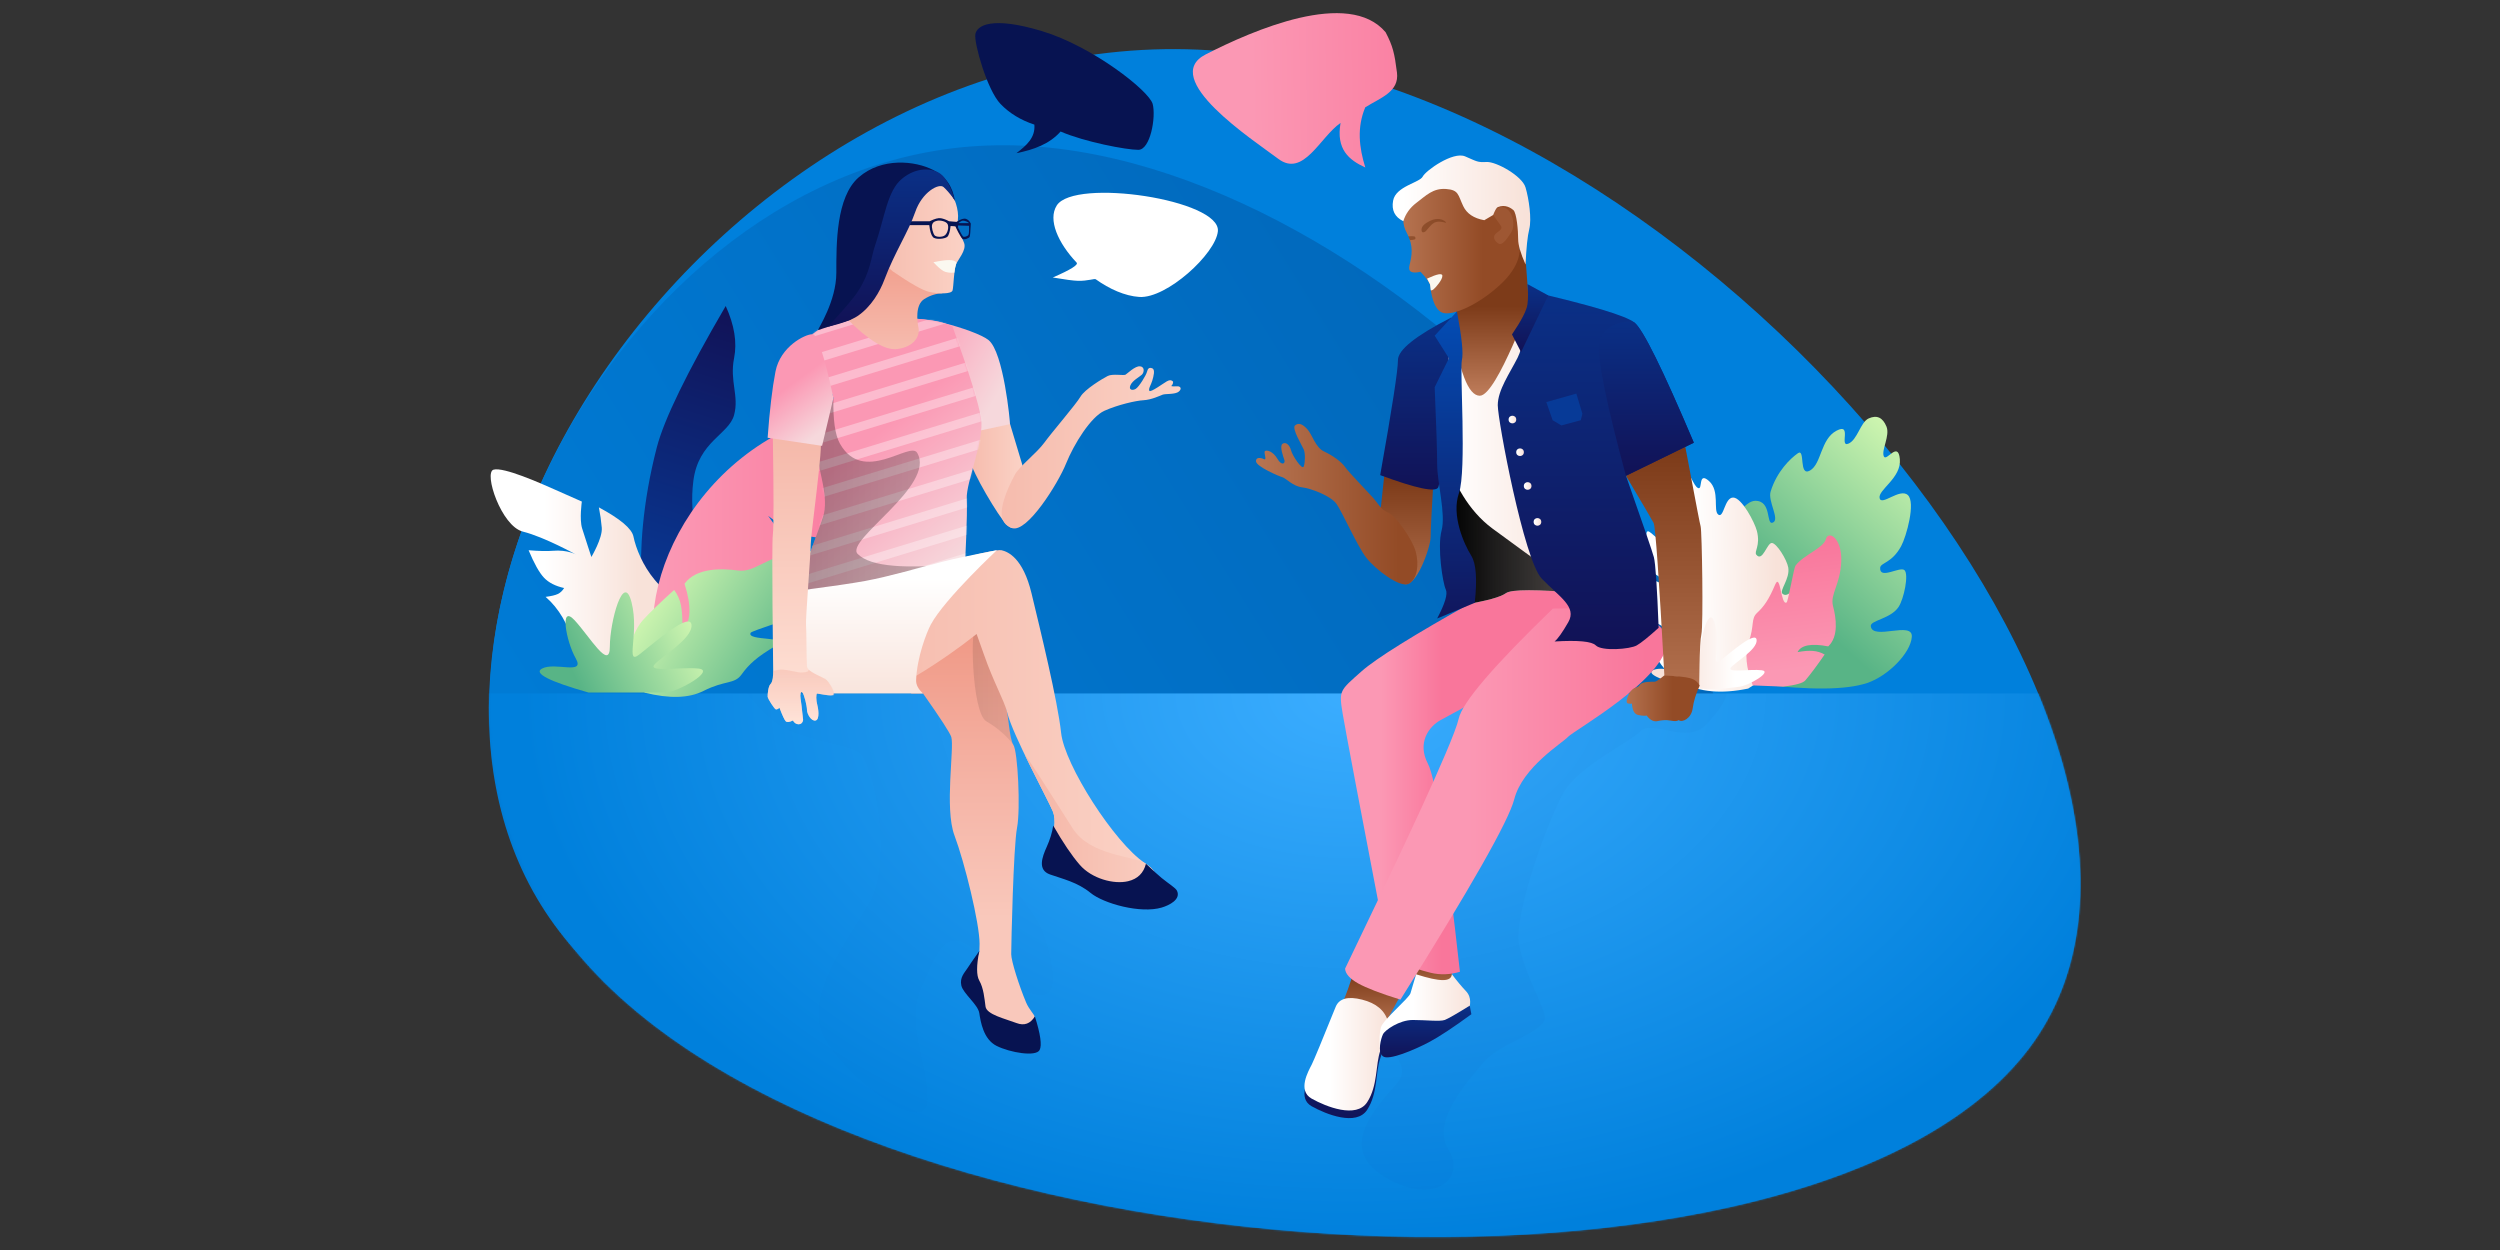
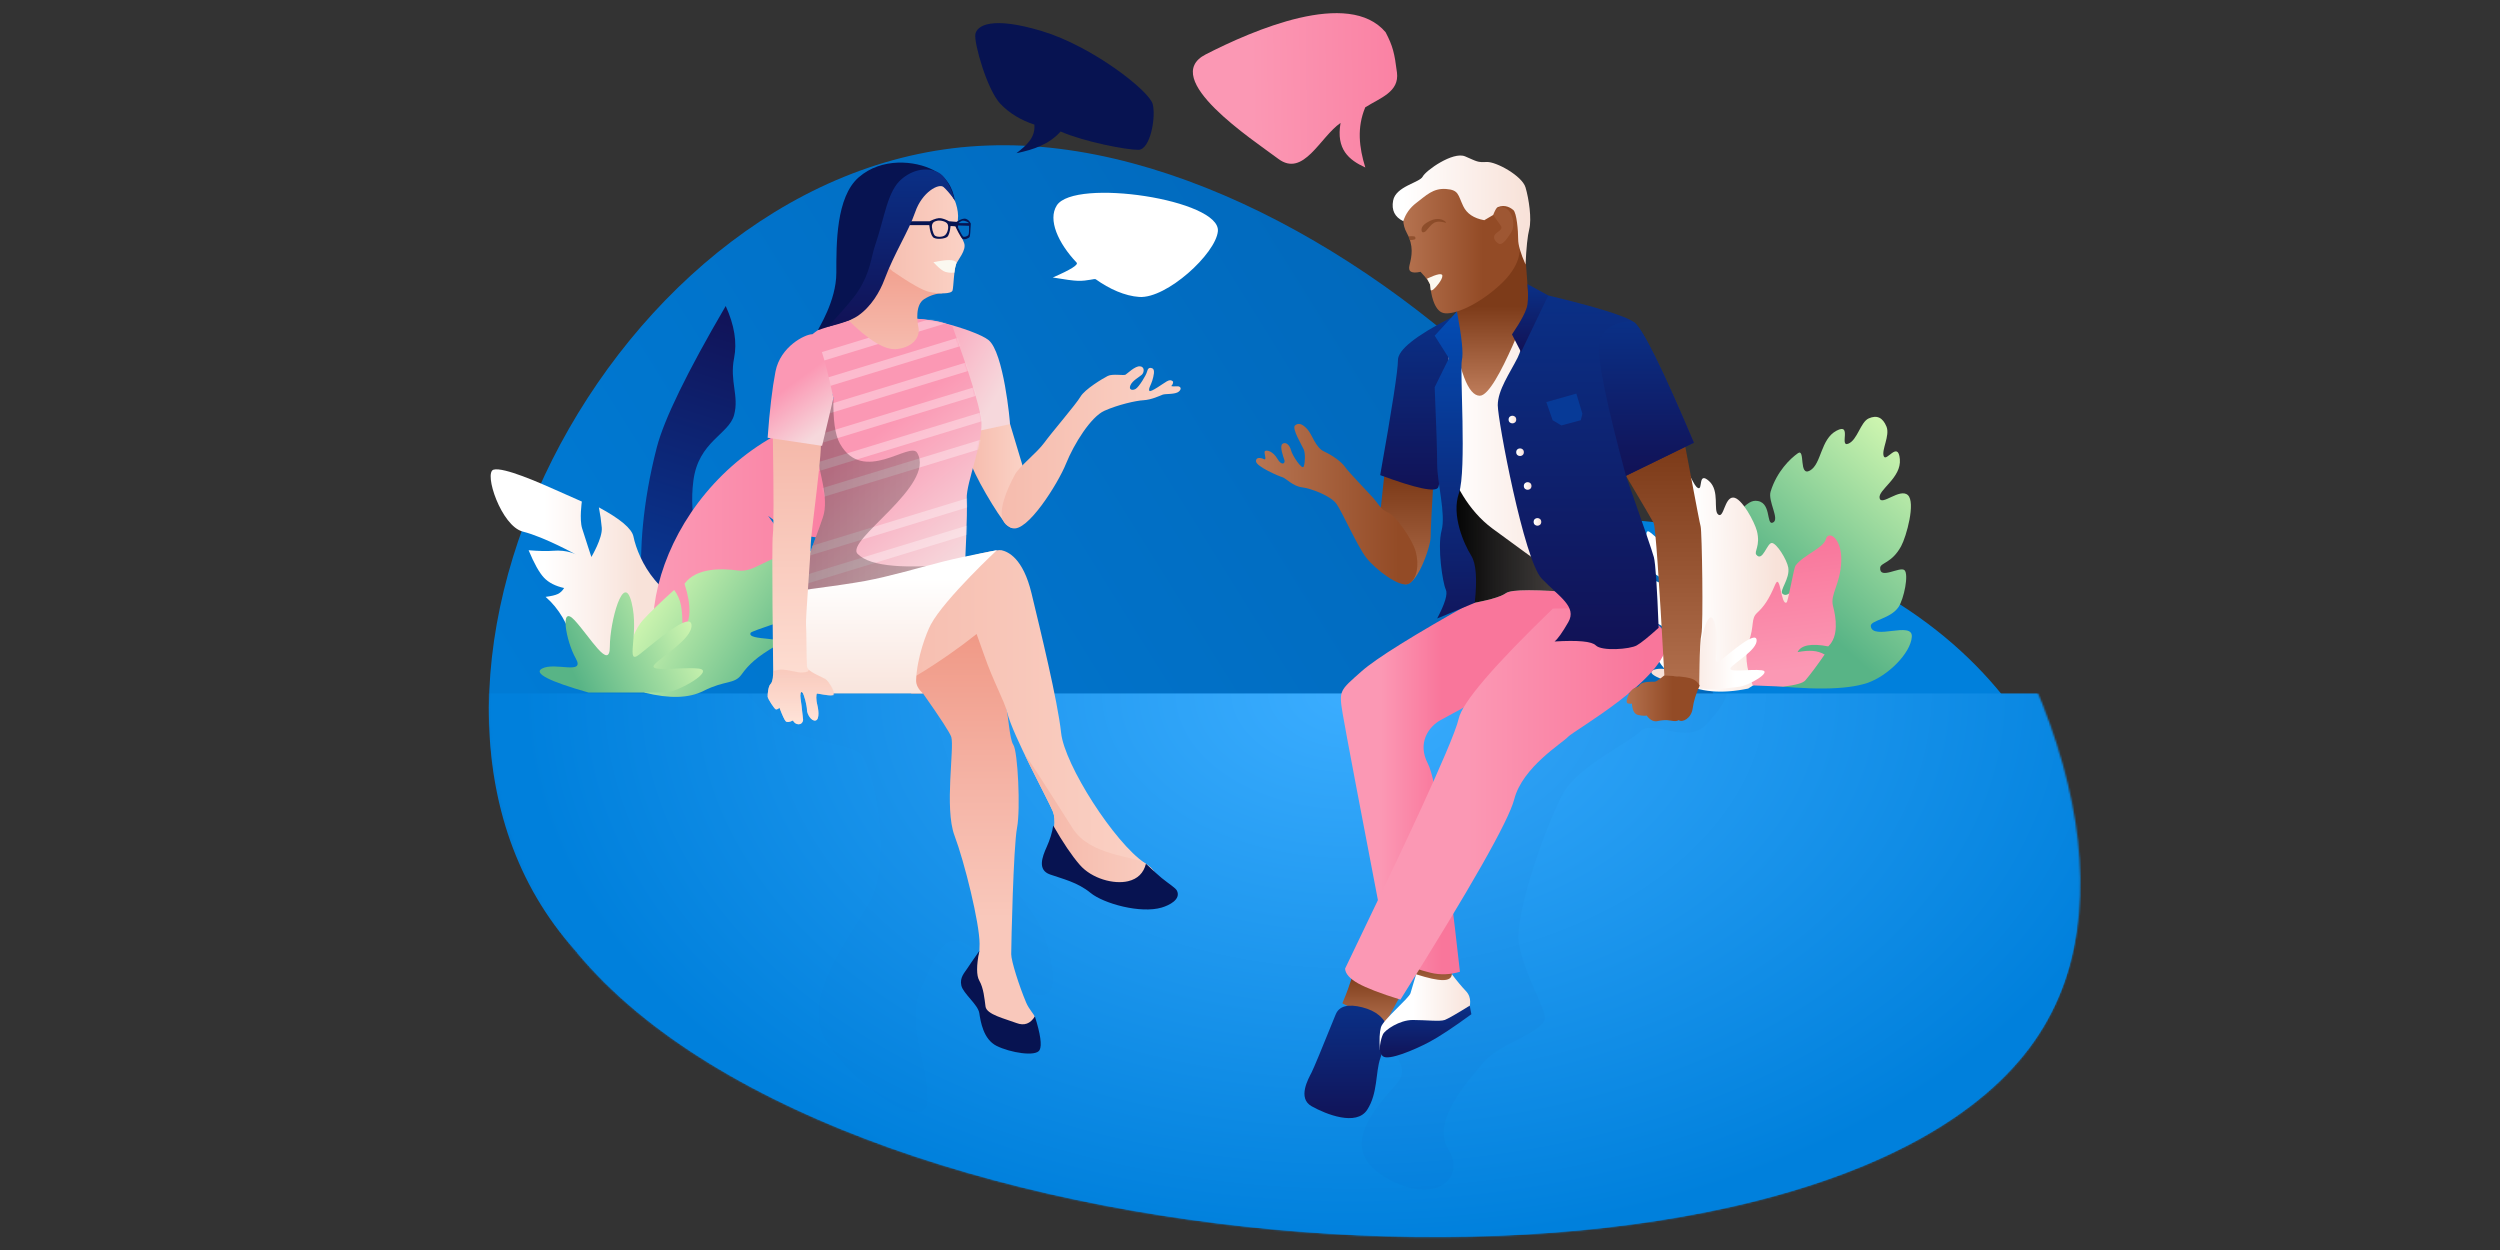
<svg xmlns="http://www.w3.org/2000/svg" xmlns:xlink="http://www.w3.org/1999/xlink" width="1440" height="720" version="1.1">
  <rect width="100%" height="100%" fill="#333333" stroke="none" />
  <title>7 Important Phrases - Header</title>
  <defs>
    <linearGradient x1="80.48%" y1="28.98%" x2="-3.96%" y2="58.8%" id="a">
      <stop stop-color="#0168BB" offset="0%" />
      <stop stop-color="#0080DC" offset="100%" />
    </linearGradient>
    <path d="M890.165,571.756 C768.701,745.019 208.858,710.905 50.954,520.586 C-108.055,330.266 135.979,-17.157 415.348,0.798 C695.822,17.855 1011.63,398.494 890.165,571.756 Z" id="b" />
    <radialGradient cx="53.75%" cy="0%" fx="53.75%" fy="0%" r="100%" gradientTransform="translate(0.538,0),scale(0.309,1),rotate(90),scale(1,1.509),translate(-0.538,-0)" id="c">
      <stop stop-color="#3BADFF" offset="0%" />
      <stop stop-color="#0080DC" offset="100%" />
    </radialGradient>
    <linearGradient x1="38.58%" y1="156.57%" x2="55.37%" y2="-19.23%" id="e">
      <stop stop-color="#005ACA" offset="0%" />
      <stop stop-color="#130B4B" offset="100%" />
    </linearGradient>
    <linearGradient x1="29.84%" y1="78.41%" x2="75.5%" y2="78.41%" id="f">
      <stop stop-color="#FFF" offset="0%" />
      <stop stop-color="#F8E2D9" offset="100%" />
    </linearGradient>
    <linearGradient x1="10.36%" y1="50%" x2="95.1%" y2="50%" id="g">
      <stop stop-color="#FB98B4" offset="0%" />
      <stop stop-color="#F9769B" offset="100%" />
    </linearGradient>
    <linearGradient x1="125.75%" y1="73.64%" x2="15.51%" y2="24.76%" id="h">
      <stop stop-color="#58B486" offset="0%" />
      <stop stop-color="#58B486" offset="34.59%" />
      <stop stop-color="#CFF6B0" offset="100%" />
    </linearGradient>
    <linearGradient x1="125.75%" y1="67.13%" x2="15.51%" y2="31.71%" id="i">
      <stop stop-color="#58B486" offset="0%" />
      <stop stop-color="#58B486" offset="34.59%" />
      <stop stop-color="#CFF6B0" offset="100%" />
    </linearGradient>
    <linearGradient x1="62.03%" y1="104.77%" x2="62.03%" y2="0%" id="j">
      <stop stop-color="#58B486" offset="0%" />
      <stop stop-color="#58B486" offset="34.59%" />
      <stop stop-color="#CFF6B0" offset="100%" />
    </linearGradient>
    <linearGradient x1="29.84%" y1="78.41%" x2="75.5%" y2="78.41%" id="k">
      <stop stop-color="#FFF" offset="0%" />
      <stop stop-color="#F8E2D9" offset="100%" />
    </linearGradient>
    <linearGradient x1="10.36%" y1="50%" x2="95.1%" y2="50%" id="l">
      <stop stop-color="#FB98B4" offset="0%" />
      <stop stop-color="#F9769B" offset="100%" />
    </linearGradient>
    <linearGradient x1="29.84%" y1="78.41%" x2="75.5%" y2="78.41%" id="m">
      <stop stop-color="#FFF" offset="0%" />
      <stop stop-color="#F8E2D9" offset="100%" />
    </linearGradient>
    <linearGradient x1="38.07%" y1="50%" x2="130.81%" y2="57.93%" id="n">
      <stop stop-color="#FB98B4" offset="0%" />
      <stop stop-color="#F9769B" offset="100%" />
    </linearGradient>
    <linearGradient x1="63.87%" y1="117.32%" x2="63.87%" y2="6.12%" id="o">
      <stop stop-color="#BB7957" offset="0%" />
      <stop stop-color="#7D3B19" offset="100%" />
    </linearGradient>
    <linearGradient x1="16.82%" y1="50%" x2="40.91%" y2="50%" id="p">
      <stop stop-color="#FB98B4" offset="0%" />
      <stop stop-color="#F9769B" offset="100%" />
    </linearGradient>
    <linearGradient x1="63.87%" y1="117.32%" x2="63.87%" y2="6.12%" id="q">
      <stop stop-color="#BB7957" offset="0%" />
      <stop stop-color="#7D3B19" offset="100%" />
    </linearGradient>
    <linearGradient x1="38.07%" y1="50%" x2="93.79%" y2="50%" id="r">
      <stop stop-color="#FB98B4" offset="0%" />
      <stop stop-color="#F9769B" offset="100%" />
    </linearGradient>
    <linearGradient x1="60.98%" y1="-135.3%" x2="60.98%" y2="120.91%" id="s">
      <stop stop-color="#005ACA" offset="0%" />
      <stop stop-color="#130B4B" offset="100%" />
    </linearGradient>
    <linearGradient x1="36.36%" y1="55.05%" x2="100%" y2="55.05%" id="t">
      <stop stop-color="#FFF" offset="0%" />
      <stop stop-color="#F8E2D9" offset="100%" />
    </linearGradient>
    <linearGradient x1="36.36%" y1="55.05%" x2="100%" y2="55.05%" id="u">
      <stop stop-color="#FFF" offset="0%" />
      <stop stop-color="#F8E2D9" offset="100%" />
    </linearGradient>
    <linearGradient x1="60.98%" y1="-135.3%" x2="60.98%" y2="120.91%" id="v">
      <stop stop-color="#005ACA" offset="0%" />
      <stop stop-color="#130B4B" offset="100%" />
    </linearGradient>
    <linearGradient x1="63.87%" y1="89.25%" x2="63.87%" y2="35.75%" id="w">
      <stop stop-color="#BB7957" offset="0%" />
      <stop stop-color="#7D3B19" offset="100%" />
    </linearGradient>
    <linearGradient x1="8.03%" y1="64.41%" x2="95.27%" y2="64.41%" id="x">
      <stop stop-color="#FFF" offset="0%" />
      <stop stop-color="#F8E2D9" offset="100%" />
    </linearGradient>
    <linearGradient x1="290.23%" y1="79.83%" x2="6.72%" y2="79.83%" id="y">
      <stop stop-color="#000" stop-opacity="0" offset="0%" />
      <stop stop-color="#000" offset="100%" />
    </linearGradient>
    <linearGradient x1="63.87%" y1="117.32%" x2="63.87%" y2="6.12%" id="z">
      <stop stop-color="#BB7957" offset="0%" />
      <stop stop-color="#7D3B19" offset="100%" />
    </linearGradient>
    <linearGradient x1="60.98%" y1="-135.3%" x2="60.98%" y2="120.91%" id="A">
      <stop stop-color="#005ACA" offset="0%" />
      <stop stop-color="#130B4B" offset="100%" />
    </linearGradient>
    <linearGradient x1="-9.28%" y1="55.36%" x2="87.5%" y2="55.36%" id="B">
      <stop stop-color="#BB7957" offset="0%" />
      <stop stop-color="#934B26" offset="100%" />
    </linearGradient>
    <linearGradient x1="63.87%" y1="117.32%" x2="63.87%" y2="6.12%" id="C">
      <stop stop-color="#BB7957" offset="0%" />
      <stop stop-color="#7D3B19" offset="100%" />
    </linearGradient>
    <linearGradient x1="-9.28%" y1="55.36%" x2="63.87%" y2="55.36%" id="D">
      <stop stop-color="#BB7957" offset="0%" />
      <stop stop-color="#934B26" offset="100%" />
    </linearGradient>
    <linearGradient x1="60.98%" y1="-135.3%" x2="60.98%" y2="120.91%" id="E">
      <stop stop-color="#005ACA" offset="0%" />
      <stop stop-color="#130B4B" offset="100%" />
    </linearGradient>
    <linearGradient x1="8.03%" y1="64.41%" x2="95.27%" y2="64.41%" id="F">
      <stop stop-color="#FFF" offset="0%" />
      <stop stop-color="#F8E2D9" offset="100%" />
    </linearGradient>
    <linearGradient x1="60.98%" y1="-135.3%" x2="60.98%" y2="120.91%" id="G">
      <stop stop-color="#005ACA" offset="0%" />
      <stop stop-color="#130B4B" offset="100%" />
    </linearGradient>
    <linearGradient x1="60.98%" y1="-135.3%" x2="60.98%" y2="120.91%" id="H">
      <stop stop-color="#005ACA" offset="0%" />
      <stop stop-color="#130B4B" offset="100%" />
    </linearGradient>
    <linearGradient x1="-9.28%" y1="55.36%" x2="63.87%" y2="55.36%" id="I">
      <stop stop-color="#BB7957" offset="0%" />
      <stop stop-color="#934B26" offset="100%" />
    </linearGradient>
    <linearGradient x1="8.03%" y1="64.41%" x2="95.27%" y2="64.41%" id="J">
      <stop stop-color="#FFF" offset="0%" />
      <stop stop-color="#F8E2D9" offset="100%" />
    </linearGradient>
    <linearGradient x1="60.98%" y1="-25.31%" x2="60.98%" y2="120.91%" id="K">
      <stop stop-color="#005ACA" offset="0%" />
      <stop stop-color="#130B4B" offset="100%" />
    </linearGradient>
    <linearGradient x1="0%" y1="71.49%" x2="0%" y2="1.67%" id="L">
      <stop stop-color="#F9C8BB" offset="0%" />
      <stop stop-color="#F5B4A6" offset="45.23%" />
      <stop stop-color="#F09885" offset="100%" />
    </linearGradient>
    <linearGradient x1="290.23%" y1="79.83%" x2="6.72%" y2="79.83%" id="M">
      <stop stop-color="#000" stop-opacity="0" offset="0%" />
      <stop stop-color="#000" offset="100%" />
    </linearGradient>
    <linearGradient x1="181.84%" y1="39.2%" x2="-31.56%" y2="39.2%" id="N">
      <stop stop-color="#FFE5DA" offset="0%" />
      <stop stop-color="#F4B4A5" offset="100%" />
    </linearGradient>
    <linearGradient x1="181.84%" y1="39.2%" x2="0%" y2="39.2%" id="O">
      <stop stop-color="#FFE5DA" offset="0%" />
      <stop stop-color="#F4B4A5" offset="100%" />
    </linearGradient>
    <linearGradient x1="24.25%" y1="46.2%" x2="89.23%" y2="73.2%" id="P">
      <stop stop-color="#FB98B4" offset="0%" />
      <stop stop-color="#F6D8DC" offset="100%" />
    </linearGradient>
    <linearGradient x1="181.84%" y1="39.2%" x2="-31.56%" y2="39.2%" id="Q">
      <stop stop-color="#FFE5DA" offset="0%" />
      <stop stop-color="#F4B4A5" offset="100%" />
    </linearGradient>
    <linearGradient x1="38.92%" y1="42.62%" x2="66.88%" y2="95.08%" id="S">
      <stop stop-color="#FB98B4" offset="0%" />
      <stop stop-color="#F6D8DC" offset="100%" />
    </linearGradient>
    <path d="M94.974,141.444 C94.974,141.444 96.46,113.764 95.965,104.341 C95.469,94.919 106.241,70.707 104.206,58.021 C102.85,49.565 97.382,31.958 87.803,5.203 C80.178,1.105 66.011,-0.384 45.302,0.735 C38.93,1.079 33.716,0.045 28.851,0.735 C22.608,1.62 16.517,3.538 10.317,7.216 C9.618,7.631 8.527,8.414 7.044,9.566 L19.164,46.321 C13.266,64.103 10.317,75.479 10.317,80.449 C10.317,87.904 16.924,103.556 13.119,114.953 C9.314,126.351 -0.971,151.562 0.214,158.227 C1.4,164.892 94.974,141.444 94.974,141.444 Z" id="R" />
    <linearGradient x1="290.23%" y1="79.83%" x2="6.72%" y2="79.83%" id="U">
      <stop stop-color="#000" stop-opacity="0" offset="0%" />
      <stop stop-color="#000" offset="100%" />
    </linearGradient>
    <linearGradient x1="51.65%" y1="20.8%" x2="51.65%" y2="108.03%" id="V">
      <stop stop-color="#FFF" offset="0%" />
      <stop stop-color="#F8E2D9" offset="100%" />
    </linearGradient>
    <linearGradient x1="181.84%" y1="39.2%" x2="-31.56%" y2="39.2%" id="W">
      <stop stop-color="#FFE5DA" offset="0%" />
      <stop stop-color="#F4B4A5" offset="100%" />
    </linearGradient>
    <linearGradient x1="0%" y1="100%" x2="0%" y2="-15.1%" id="X">
      <stop stop-color="#F6BCAF" offset="0%" />
      <stop stop-color="#F09885" offset="100%" />
    </linearGradient>
    <linearGradient x1="181.84%" y1="39.2%" x2="-31.56%" y2="39.2%" id="Y">
      <stop stop-color="#FFE5DA" offset="0%" />
      <stop stop-color="#F4B4A5" offset="100%" />
    </linearGradient>
    <linearGradient x1="60.98%" y1="-135.3%" x2="60.98%" y2="120.91%" id="Z">
      <stop stop-color="#005ACA" offset="0%" />
      <stop stop-color="#130B4B" offset="100%" />
    </linearGradient>
    <linearGradient x1="41.57%" y1="100%" x2="41.57%" y2="-10.24%" id="aa">
      <stop stop-color="#FFE5DA" offset="0%" />
      <stop stop-color="#F4B4A5" offset="100%" />
    </linearGradient>
    <linearGradient x1="41.57%" y1="100%" x2="41.57%" y2="-10.24%" id="ab">
      <stop stop-color="#FFE5DA" offset="0%" />
      <stop stop-color="#F4B4A5" offset="100%" />
    </linearGradient>
    <linearGradient x1="41.06%" y1="42.62%" x2="63.62%" y2="95.08%" id="ac">
      <stop stop-color="#FB98B4" offset="0%" />
      <stop stop-color="#F6D8DC" offset="100%" />
    </linearGradient>
  </defs>
  <g stroke="none" stroke-width="1" fill="none" fill-rule="evenodd">
    <g>
-       <path d="M922.599,597.913 C801.134,771.175 241.292,737.061 83.388,546.742 C-75.621,356.422 168.413,9 447.782,26.954 C728.256,44.011 1044.064,424.65 922.599,597.913 Z" fill="#0080DC" fill-rule="nonzero" transform="translate(249, 2)" />
+       <path d="M922.599,597.913 C801.134,771.175 241.292,737.061 83.388,546.742 C728.256,44.011 1044.064,424.65 922.599,597.913 Z" fill="#0080DC" fill-rule="nonzero" transform="translate(249, 2)" />
      <path d="M717.434,559.763 C623.405,706.343 190.016,677.483 67.778,516.473 C-55.315,355.463 133.598,61.544 349.865,76.733 C566.987,91.164 811.463,413.183 717.434,559.763 Z" fill="url(#a)" fill-rule="nonzero" transform="translate(249, 2) translate(383.471, 365.605) rotate(-6) translate(-383.471, -365.605)" />
      <g transform="translate(249, 2) translate(32.434, 26.156)">
        <mask id="d" fill="#fff">
          <use xlink:href="#b" />
        </mask>
        <path fill="url(#c)" mask="url(#d)" d="M-55.885 371.27L971.415 371.27 971.415 688.285 -55.885 688.285z" />
        <path d="M148.939,371.27 C157.973,382.106 165.44,388.884 171.341,391.604 C190.468,400.419 211.073,400.7 215.231,407.042 C224.356,420.958 231.707,470.194 219.737,491.303 C207.768,512.412 180.753,546.233 193.563,569.597 C206.373,592.961 252.244,627.49 252.664,605.49 C253.084,583.49 239.714,561.691 249.174,540.651 C258.635,519.611 263.921,501.142 285.102,523.924 C297.151,536.885 317.173,550.378 323.336,542.51 C328.007,536.547 321.262,511.459 316.901,503.958 C306.786,486.56 293.05,474.651 291.245,466.043 C289.441,457.435 301.109,415.239 298.345,401.282 C296.503,391.977 281.289,381.973 252.705,371.27 L148.939,371.27 Z" fill="#071351" fill-rule="nonzero" opacity=".1" mask="url(#d)" />
        <path d="M713.018,371.27 C712.838,375.045 708.999,380.966 701.501,389.033 C690.255,401.132 670.516,386.131 663.537,393.002 C656.557,399.872 628.287,413.041 619.507,427.886 C610.726,442.731 590.223,498.908 593.594,515.971 C596.965,533.033 605.837,547.202 608.282,556.598 C610.726,565.993 582.806,572.154 573.291,583.49 C563.777,594.825 542.595,618.004 552.83,634.003 C563.066,650.001 545.641,666.693 517.189,650.348 C488.737,634.003 509.599,611.535 522.69,596.525 C535.781,581.516 506.917,577.458 517.189,540.56 C527.462,503.662 561.91,445.942 553.792,434.953 C548.381,427.627 552.388,406.399 565.814,371.27 L713.018,371.27 Z" fill="#071351" fill-rule="nonzero" opacity=".14" mask="url(#d)" />
      </g>
      <g>
        <path d="M92.892,209.463 C89.394,188.862 79.181,146.148 95.671,82.158 C99.831,66.016 113.071,38.835 135.391,0.616 C140.399,11.649 142.008,21.644 140.22,30.602 C137.537,44.038 143.222,52.318 140.201,63.455 C137.18,74.592 119.669,78.592 116.765,101.247 C113.86,123.901 121.515,136.22 116.053,144.119 C110.59,152.019 82.343,153.624 92.892,209.463 Z" fill="url(#e)" fill-rule="nonzero" transform="translate(249, 2) translate(33.621, 173.644)" />
        <path d="M91.222,221.432 C75.325,216.207 53.003,214.66 48.084,196.375 C44.805,184.185 39.324,174.778 31.641,168.153 C34.883,167.741 37.231,167.188 38.684,166.493 C40.138,165.799 41.346,164.652 42.309,163.055 C37.258,161.94 33.385,159.949 30.689,157.081 C27.994,154.213 25.05,148.952 21.859,141.297 C27.95,141.785 32.54,141.892 35.63,141.617 C44.51,140.826 49.527,143.978 49.527,143.978 C49.527,143.978 31.06,133.692 18.576,130.566 C6.092,127.44 -4.137,96.494 1.671,94.879 C7.479,93.265 28.242,102.468 37.453,106.573 C46.664,110.679 52.519,113.249 52.519,113.249 C52.519,113.249 51.059,123.481 52.675,128.675 C54.291,133.868 58.009,145.18 58.009,145.18 C58.009,145.18 64.514,134.288 64,128.309 C63.657,124.324 63.1,120.419 62.329,116.594 C74.67,123.247 81.307,128.844 82.243,133.384 C83.646,140.194 87.584,150.093 94.543,158.405 C101.503,166.717 109.953,172.523 111.97,188.503 C113.315,199.156 110.032,210.664 102.123,223.028 C105.454,225.447 101.821,224.915 91.222,221.432 Z" fill="url(#f)" transform="translate(249, 2) translate(33.621, 173.644)" />
        <path d="M94.957,201.31 C83.667,145.911 136.206,57.061 236.341,57.061 C240.79,63.685 237.751,73.629 227.222,86.894 C223.625,87.009 219.7,86.02 215.446,83.926 C211.192,81.832 204.951,77.817 196.723,71.881 C204.364,80.972 212.208,88.22 220.255,93.625 C203.08,114.002 197.649,111.403 195.079,121.469 C193.366,128.181 190.736,132.308 187.189,133.851 C181.125,133.04 176.516,131.921 173.361,130.494 C170.207,129.068 165.692,126.059 159.816,121.469 C164.251,127.857 167.618,131.984 169.916,133.851 C175.941,138.744 182.152,139.612 182.152,139.612 C182.152,139.612 170.996,148.482 162.875,159.606 C154.753,170.731 143.084,166.494 133.632,172.92 C124.18,179.346 106.927,184.252 94.957,201.31 Z" fill="url(#g)" fill-rule="nonzero" transform="translate(249, 2) translate(33.621, 173.644)" />
        <path d="M88.614,223.307 C102.923,226.887 114.249,226.563 122.591,222.335 C135.103,215.992 140.339,218.665 144.515,212.869 C148.691,207.073 153.225,202.756 164.64,196.114 C173.904,190.725 146.949,193.808 149.772,188.821 C150.428,187.662 175.919,179.835 177.35,178.474 C184.943,171.256 188.258,154.878 195.072,152.116 C201.886,149.354 194.367,139.386 176.483,142.236 C158.598,145.086 151.95,154.281 142.554,152.981 C133.158,151.682 118.382,151.274 111.669,160.591 C115.794,173.475 115.406,182.596 110.507,187.953 C110.568,181.223 110.268,176.222 109.606,172.951 C108.944,169.681 107.64,166.755 105.695,164.174 C97.604,171.438 91.517,177.321 87.433,181.824 C84.756,184.774 77.278,196.906 83.019,203.743 C86.781,208.222 88.646,214.744 88.614,223.307 Z" fill="url(#h)" fill-rule="nonzero" transform="translate(249, 2) translate(33.621, 173.644)" />
        <path d="M94.139,223.261 C117.005,216.753 125.945,212.156 120.959,209.468 C113.48,205.436 95.88,213.5 101.524,203.561 C107.168,193.622 110.95,172.167 102.205,181.585 C93.461,191.003 81.867,211.083 81.867,196.778 C81.867,182.473 73.904,153.062 69.338,171.407 C64.771,189.752 73.331,207.981 64.771,201.265 C56.211,194.548 35.459,176.303 34.833,184.356 C34.207,192.409 53.072,203.004 56.338,207.379 C59.605,211.754 40.161,208.349 30.681,209.468 C21.201,210.587 41.641,222.466 49.587,223.261 L94.139,223.261 Z" fill="url(#i)" fill-rule="nonzero" transform="translate(249, 2) translate(33.621, 173.644) translate(75.26, 194.411) scale(-1, 1) translate(-75.26, -194.411)" />
      </g>
      <g>
        <path d="M112.584,182.751 C93.116,186.411 77.251,184.701 64.988,177.621 C46.594,167.001 42.865,152.379 43.968,143.629 C45.071,134.878 58.656,145.403 57.756,140.116 C57.379,137.903 48.295,136.855 43.962,130.986 C37.945,122.837 36.64,109.307 40.833,105.391 C48.047,98.654 54.948,111.978 56.842,107.861 C58.736,103.744 46.382,100.718 43.944,95.501 C38.815,84.526 39.609,73.759 40.815,68.523 C42.021,63.287 50.247,78.56 52.66,71.264 C55.073,63.968 45.071,53.851 48.648,44.037 C52.226,34.222 56.157,50.2 58.698,45.051 C61.238,39.901 55.582,31.115 57.699,26.341 C59.815,21.568 63.409,20.542 68.479,22.991 C73.549,25.439 75.257,35.05 78.742,36.724 C82.227,38.399 78.736,24.373 86.73,31.759 C94.725,39.145 89.138,53.364 93.087,56.252 C97.036,59.141 97.749,44.061 103.986,44.064 C110.223,44.067 119.377,62.378 120.849,68.564 C123.444,79.478 118.321,83.487 120.186,85.857 C124.569,91.426 128.009,77.505 131.49,77.506 C134.971,77.508 142.32,89.881 143.157,95.551 C144.369,103.751 136.142,112.206 138.66,114.45 C145.049,120.143 154.545,95.751 160.352,103.222 C166.158,110.694 165.201,129.236 159.026,140.167 C152.765,151.25 137.285,165.445 112.584,182.751 Z" fill="url(#j)" fill-rule="nonzero" transform="translate(249, 2) translate(803.171, 325.112) scale(-1, 1) translate(-803.171, -325.112) translate(696.671, 222.112) translate(101.306, 103.165) scale(-1, 1) rotate(42) translate(-101.306, -103.165)" />
        <path d="M171.076,172.673 C155.616,175.588 143.018,174.237 133.283,168.618 C118.681,160.189 115.726,148.576 116.606,141.625 C117.485,134.673 128.268,143.028 127.556,138.829 C127.257,137.071 120.045,136.242 116.606,131.582 C111.831,125.111 110.801,114.364 114.132,111.252 C119.863,105.897 125.338,116.478 126.843,113.207 C128.349,109.936 118.54,107.538 116.606,103.394 C112.538,94.679 113.173,86.126 114.133,81.966 C115.092,77.806 121.618,89.935 123.538,84.138 C125.457,78.342 114.11,70.405 116.955,62.607 C119.8,54.81 125.304,65.957 127.323,61.866 C129.342,57.774 125.874,52.245 127.557,48.452 C129.24,44.659 132.094,43.843 136.119,45.786 C140.144,47.729 141.496,55.362 144.263,56.691 C147.03,58.019 144.263,46.879 150.608,52.743 C156.954,58.607 152.512,69.904 155.647,72.197 C158.781,74.49 159.354,62.511 164.306,62.511 C169.259,62.511 176.521,77.052 177.686,81.965 C179.743,90.634 175.673,93.82 177.153,95.702 C180.632,100.124 183.369,89.064 186.133,89.064 C188.897,89.064 194.727,98.89 195.39,103.393 C196.349,109.906 189.813,116.626 191.812,118.407 C196.883,122.927 204.433,103.547 209.041,109.48 C213.649,115.412 211.662,129.192 207.973,138.827 C203.958,149.316 191.659,160.598 171.076,172.673 Z" fill="url(#k)" transform="translate(249, 2) translate(803.171, 325.112) scale(-1, 1) translate(-803.171, -325.112) translate(696.671, 222.112) translate(161.954, 109.468) scale(-1, 1) rotate(-1) translate(-161.954, -109.468)" />
        <path d="M86.319,157.636 C96.871,160.254 105.224,160.016 111.376,156.921 C120.605,152.279 124.466,154.235 127.546,149.994 C130.627,145.752 133.971,142.593 142.39,137.733 C149.223,133.788 129.343,136.047 131.426,132.397 C131.909,131.55 150.71,125.82 151.765,124.825 C157.365,119.543 159.812,107.559 164.838,105.537 C169.863,103.516 164.318,96.223 151.129,98.31 C137.939,100.397 133.035,107.125 126.106,106.175 C119.177,105.225 108.279,104.928 103.328,111.746 C106.368,121.173 105.996,127.153 102.213,129.686 C102.429,126.148 102.293,123.183 101.805,120.79 C101.317,118.397 100.356,116.256 98.921,114.368 C92.954,119.684 88.464,123.989 85.451,127.284 C84.135,128.723 83.478,133.044 83.479,140.246 L86.319,157.636 Z" fill="url(#l)" fill-rule="nonzero" transform="translate(249, 2) translate(803.171, 325.112) scale(-1, 1) translate(-803.171, -325.112) translate(696.671, 222.112) translate(125.075, 128.687) rotate(-83) translate(-125.075, -128.687)" />
        <path d="M187.967,171.502 C203.82,166.993 210.019,163.807 206.562,161.944 C201.376,159.151 189.174,164.738 193.087,157.851 C197,150.964 199.622,136.096 193.559,142.622 C187.496,149.148 179.458,163.063 179.458,153.151 C179.458,143.238 173.937,122.857 170.771,135.569 C167.605,148.282 173.54,160.914 167.605,156.26 C161.67,151.605 147.282,138.962 146.848,144.542 C146.414,150.123 159.494,157.465 161.758,160.497 C164.023,163.528 150.542,161.169 143.969,161.944 C137.396,162.72 151.568,170.952 157.078,171.502 C164.325,172.442 169.141,172.911 171.527,172.911 C176.005,172.911 181.485,172.442 187.967,171.502 Z" fill="url(#m)" transform="translate(249, 2) translate(803.171, 325.112) scale(-1, 1) translate(-803.171, -325.112) translate(696.671, 222.112)" />
      </g>
      <g>
        <path d="M170.811,87.049 C157.735,74.486 108.106,32.643 136.678,22.199 C165.249,11.755 223.016,-5.416 241.037,22.199 C244.212,30.667 244.655,34.768 244.69,46.016 C244.725,57.264 233.535,59.251 224.132,63.665 C217.867,74.603 217.774,86.221 219.935,98.087 C211.105,92.642 204.408,85.694 208.902,70.869 C196.229,77.463 183.887,99.612 170.811,87.049 Z" fill="url(#n)" fill-rule="nonzero" transform="translate(249, 2) translate(312.206, 0.828) translate(186.321, 52.674) rotate(-7) translate(-186.321, -52.674)" />
        <path d="M120.562,145.548 C115.685,152.288 107.613,157.719 98.622,161.436 C97.794,161.778 97.047,165.92 93.973,170.568 C92.536,172.742 89.427,176.513 84.645,181.881 C86.315,170.751 86.315,165.355 84.645,165.692 C69.449,168.766 54.851,166.758 50.654,157.918 C42.579,140.799 97.938,75.995 112.445,87.112 C122.776,95.029 129.782,132.714 120.562,145.548 Z" fill="#FFF" transform="translate(249, 2) translate(312.206, 0.828) translate(87.353, 133.86) rotate(58) translate(-87.353, -133.86)" />
        <path d="M24.25,85.403 C34.192,83.399 43.298,80.165 49.685,72.929 C63.648,78.961 87.543,83.48 94.467,83.48 C101.392,83.48 104.733,64.603 102.737,57.073 C100.74,49.543 68.194,23.924 38.993,15.099 C9.793,6.275 1.468,11.938 0.596,16.869 C-0.276,21.8 7.349,49.05 15.107,57.073 C20.279,62.422 26.775,66.381 34.594,68.949 C35.25,76.57 29.876,81.052 24.25,85.403 Z" fill="#071351" fill-rule="nonzero" transform="translate(249, 2) translate(312.206, 0.828)" />
      </g>
      <g transform="translate(249, 2) translate(474.452, 87.572)">
        <path d="M112.877,474.715 C112.877,474.715 112.877,471.315 112.877,464.516 C99.317,463.089 92.537,462.376 92.537,462.376 C92.537,462.376 92.303,466.992 91.836,476.225 L113.662,479.145 C113.138,476.191 112.877,474.715 112.877,474.715 Z" fill="url(#o)" />
        <path d="M125.875,256.58 C90.832,276.192 69.127,289.713 60.759,297.143 C48.208,308.287 47.672,307.983 49.936,321.565 C51.444,330.62 60.373,377.729 76.72,462.891 C87.171,466.822 95.15,469.446 100.655,470.76 C106.161,472.075 111.765,471.878 117.465,470.171 C109.525,398.522 103.397,358.614 99.081,350.448 C92.606,338.198 99.676,328.875 106.293,325.22 C112.909,321.565 181.122,285.652 187.953,272.242 C192.508,263.302 183.742,254.771 161.657,246.648 L125.875,256.58 Z" fill="url(#p)" fill-rule="nonzero" />
        <path d="M49.743,488.33 C51.052,485.265 52.173,482.424 53.105,479.809 C54.038,477.193 55.21,473.603 56.622,469.037 L83.514,483.268 L73.939,500.892 L49.743,488.33 Z" fill="url(#q)" />
        <path d="M171.013,260.975 C136.873,293.954 118.78,315.112 116.733,324.45 C113.662,338.457 77.55,413.698 71.543,426.148 C67.538,434.449 60.795,448.523 51.313,468.37 C51.511,471.338 54.008,474.165 58.807,476.851 C63.605,479.537 71.736,482.66 83.197,486.218 C123.713,421.693 145.564,383.222 148.751,370.806 C153.532,352.181 176.683,338.308 179.722,334.856 C182.761,331.403 236.627,301.125 236.627,280.235 C236.627,266.309 214.756,259.889 171.013,260.975 Z" fill="url(#r)" fill-rule="nonzero" />
        <path d="M45.919,494.701 C37.915,514.529 33.293,525.665 32.053,528.109 C30.193,531.775 23.727,542.95 32.053,547.626 C40.378,552.303 57.823,559.239 64.039,549.683 C70.254,540.126 68.773,528.096 71.608,519.962 C73.498,514.54 74.973,508.947 76.033,503.183 C74.236,496.856 69.268,492.664 61.129,490.608 C52.989,488.553 47.919,489.917 45.919,494.701 Z" fill="url(#s)" fill-rule="nonzero" />
-         <path d="M45.919,490.31 C37.915,510.138 33.293,521.275 32.053,523.719 C30.193,527.385 23.727,538.56 32.053,543.236 C40.378,547.912 57.823,554.849 64.039,545.292 C70.254,535.735 68.773,523.705 71.608,515.572 C73.498,510.149 74.973,504.556 76.033,498.793 C74.236,492.466 69.268,488.274 61.129,486.218 C52.989,484.162 47.919,485.526 45.919,490.31 Z" fill="url(#t)" />
        <path d="M92.232,471.618 C90.64,476.96 89.56,480.594 88.993,482.52 C88.143,485.409 73.186,497.834 71.967,502.14 C71.155,505.011 70.958,509.354 71.375,515.169 C105.776,501.292 122.976,493.563 122.976,491.982 C122.976,489.609 124.683,485.243 120.89,481.257 C118.361,478.6 115.67,475.363 112.818,471.545 C112.675,473.827 110.944,474.968 107.623,474.968 C104.303,474.968 99.173,473.852 92.232,471.618 Z" fill="url(#u)" />
        <path d="M73.118,506.217 C71.967,508.714 69.85,516.24 73.118,518.859 C76.385,521.478 91.2,515.163 99.693,510.69 C105.355,507.708 113.479,502.351 124.064,494.617 L123.114,489.682 C115.344,494.515 110.532,497.266 108.678,497.936 C105.896,498.94 97.945,497.936 90.301,497.936 C82.658,497.936 74.268,503.721 73.118,506.217 Z" fill="url(#v)" fill-rule="nonzero" />
        <path fill="url(#w)" d="M115.578 85.543L114.298 123.583 126.441 145.583 148.213 133.128 157.966 95.671 154.874 54.097 142.409 55.17z" />
        <path d="M120.627,258.552 C119.185,238.947 117.521,226.244 115.634,220.443 C112.805,211.742 104.98,169.608 104.98,156.731 C104.98,148.147 107.588,127.843 112.803,95.822 C116.848,124.189 122.217,138.372 128.909,138.372 C138.947,138.372 159.224,79.703 159.224,83.343 C159.224,85.77 168.658,142.02 187.527,252.093 C161.651,249.829 147.133,249.829 143.97,252.093 C140.808,254.358 133.027,256.511 120.627,258.552 Z" fill="url(#x)" />
        <path d="M120.627,258.552 C119.185,238.947 117.521,226.244 115.634,220.443 C112.805,211.742 104.98,169.608 104.98,156.731 C104.98,151.115 107.7,193.678 136.132,214.817 C144.186,220.806 161.317,233.231 187.527,252.093 C161.651,249.829 147.133,249.829 143.97,252.093 C140.808,254.358 133.027,256.511 120.627,258.552 Z" fill="url(#y)" fill-rule="nonzero" style="mix-blend-mode:overlay" />
        <path d="M74.065,182.566 L71.536,206.343 C75.632,230.988 80.094,244.423 84.921,246.648 C92.162,249.986 100.603,225.361 100.603,219.743 C100.603,215.997 101.146,204.981 102.232,186.694 L74.065,182.566 Z" fill="url(#z)" />
        <path d="M112.458,93.311 C92.001,103.786 81.772,111.955 81.772,117.816 C81.772,123.676 78.36,145.773 71.536,184.107 C92.45,191.831 103.599,194.163 104.98,191.105 C106.362,188.047 108.854,155.448 112.458,93.311 Z" fill="url(#A)" fill-rule="nonzero" />
        <path d="M76.088,205.659 C80.572,207.633 90.021,220.945 91.997,228.146 C93.973,235.346 93.029,243.957 88.014,246.648 C82.998,249.339 68.726,238.376 63.533,231.683 C58.34,224.99 49.691,205.35 46.372,200.674 C43.054,195.998 31.578,191.702 26.482,191.125 C21.385,190.547 17.018,185.769 15.241,185.313 C13.464,184.857 -6.41705867e-13,179.141 -6.41705867e-13,176.089 C-6.41705867e-13,173.037 3.984,174.514 4.941,175.038 C6.318,175.038 4.215,170.994 5.215,170.238 C6.215,169.483 9.758,170.306 12.334,174.693 C14.909,179.08 16.976,177.305 16.375,175.461 C15.775,173.618 13.417,167.428 15.241,166.084 C17.066,164.74 19.354,166.586 20.183,169.799 C21.013,173.012 26.659,181.387 27.49,179.131 C28.32,176.876 28.497,171.636 27.49,169.282 C26.482,166.927 20.449,157.152 22.514,155.449 C24.579,153.746 26.788,154.633 29.583,157.672 C32.379,160.71 34.222,168.161 39.204,170.473 C44.187,172.785 49.216,176.394 51.357,179.48 C53.499,182.566 65.13,194.52 67.866,197.641 C70.603,200.762 71.604,203.685 76.088,205.659 Z" fill="url(#B)" />
        <path d="M213.092,184.478 C222.665,200.598 227.976,209.649 229.026,211.63 C230.076,213.612 232.148,243.006 235.243,299.814 C239.959,299.914 243.145,300.206 244.803,300.69 C252.394,302.905 255.31,305.671 255.31,305.671 C255.31,305.671 255.37,280.704 256.551,275.75 C257.732,270.796 256.901,216.225 256.105,213.603 C255.31,210.981 247.09,166.185 246.421,163.418 C245.975,161.574 234.865,168.594 213.092,184.478 Z" fill="url(#C)" />
        <path d="M235.116,299.524 C232.215,301.915 230.388,303.111 229.637,303.111 C228.509,303.111 222.368,302.866 221.15,304.838 C219.933,306.81 218.55,305.843 216.55,307.797 C214.551,309.751 212.196,315.397 214.373,315.654 C215.824,315.826 216.55,315.826 216.55,315.654 C216.739,319.656 217.983,321.874 220.283,322.307 C222.582,322.741 224.153,322.826 224.995,322.562 C227.057,325.312 229.259,326.367 231.602,325.728 C232.69,325.431 235.303,325.13 236.627,325.22 C239.578,325.421 241.454,326.376 243.537,325.22 C245.403,326.81 250.767,324.343 251.545,318.407 C252.063,314.449 253.396,310.116 255.542,305.406 C254.521,303.226 252.672,301.775 249.994,301.053 C247.316,300.332 242.356,299.822 235.116,299.524 Z" fill="url(#D)" />
        <path d="M213.092,184.478 L252.185,165.411 C234.288,123.15 222.874,100.071 217.946,96.176 C213.017,92.281 193.151,86.307 158.348,78.253 C156.209,97.841 153.658,110.579 150.696,116.465 C146.253,125.294 139.262,135.108 139.262,143.809 C139.262,152.51 154.373,233.152 164.604,243.742 C174.835,254.332 184.976,259.911 179.906,268.769 C176.525,274.675 173.881,278.393 171.974,279.923 C185.526,279.11 193.442,279.859 195.724,282.17 C199.146,285.636 215.435,284.416 219.331,282.17 C221.928,280.672 226.127,277.291 231.926,272.027 C231.014,248.348 230.098,234.799 229.181,231.378 C228.263,227.957 222.9,212.323 213.092,184.478 Z" fill="url(#E)" fill-rule="nonzero" />
        <circle fill="url(#F)" cx="147.7" cy="152.09" r="2.2" />
        <circle fill="url(#F)" cx="152.09" cy="170.9" r="2.2" />
        <circle fill="url(#F)" cx="156.48" cy="190.35" r="2.2" />
        <circle fill="url(#F)" cx="162.12" cy="211.04" r="2.2" />
        <path d="M213.092,184.478 L252.185,165.411 C234.288,123.15 222.874,100.071 217.946,96.176 C215.67,94.378 198.43,96.516 197.566,108.93 C196.895,118.577 202.07,143.76 213.092,184.478 Z" fill="url(#G)" fill-rule="nonzero" />
        <path d="M156.358,74.048 C156.807,78.418 156.807,82.319 156.358,85.751 C155.909,89.183 152.939,94.954 147.448,103.066 L152.676,113.239 L168.347,80.603 L156.358,74.048 Z" fill="url(#H)" fill-rule="nonzero" />
        <path d="M151.93,52.367 C151.93,50.409 157.071,39.242 150.65,29.88 C144.228,20.518 131.85,7.835 118.859,10.99 C110.198,13.094 99.534,19.391 86.868,29.88 C84.167,34.685 84.167,39.592 86.868,44.603 C90.92,52.118 89.782,57.762 88.408,63.247 C87.492,66.904 89.611,68.15 94.766,66.986 C98.625,71.04 100.554,73.932 100.554,75.66 C100.554,78.253 102.271,89.544 108.079,90.757 C113.887,91.97 127.391,86.434 140.17,74.87 C152.95,63.306 151.93,54.325 151.93,52.367 Z" fill="url(#I)" />
        <path d="M95.353,43.118 C95.199,41.46 96.173,39.558 100.472,37.553 C104.77,35.547 107.615,37.094 108.401,37.553 C109.187,38.011 109.618,38.762 109.469,38.762 C109.32,38.762 106.208,37.73 104.035,38.241 C101.861,38.751 100.965,40.04 99.711,41.357 C98.457,42.675 98.218,43.277 97.552,43.78 C96.886,44.283 95.507,44.776 95.353,43.118 Z" fill="#713413" opacity=".5" />
        <path d="M87.7,46.58 C89.44,46.419 90.59,46.419 91.152,46.58 C91.995,46.822 92.106,47.999 91.505,48.295 C91.104,48.492 90.173,48.648 88.712,48.761 L87.7,46.58 Z" fill="#713413" opacity=".5" />
        <path d="M136.606,34.262 C137.968,30.4 140.168,29.004 143.205,30.075 C147.759,31.681 149.735,40.153 146.886,44.474 C144.037,48.795 141.716,51.962 139.661,50.71 C137.606,49.458 136.406,47.363 137.596,45.625 C138.787,43.887 142.66,42.777 140.961,40.356 C139.829,38.742 138.377,36.711 136.606,34.262 Z" fill="#9E5733" />
        <path d="M84.842,37.836 C79.912,35.432 77.96,31.476 78.985,25.97 C80.524,17.711 94.263,15.644 96.026,12.146 C97.79,8.648 113.494,-2.457 120.438,0.493 C127.382,3.444 127.431,4.022 132.855,3.733 C138.278,3.444 153.297,11.717 155.258,18.396 C157.22,25.076 158.875,36.569 157.4,42.419 C156.416,46.319 155.703,53.109 155.258,62.789 C152.427,56.406 151.012,51.566 151.012,48.269 C151.012,43.323 150.172,33.063 148.213,31.395 C147.146,30.486 143.747,27.877 139.262,29.726 C138.591,30.003 137.705,31.515 136.606,34.262 L131.496,37.27 C125.466,36.192 121.421,33.484 119.36,29.144 C116.269,22.633 116.877,19.803 109.415,19.278 C101.954,18.754 97.964,23.052 92.405,27.25 C88.7,30.048 86.179,33.577 84.842,37.836 Z" fill="url(#J)" />
        <path d="M98.523,70.926 C104.367,68.197 107.313,67.644 107.363,69.267 C107.437,71.701 103.292,76.24 102.291,77.052 C101.623,77.594 101.077,77.782 100.653,77.618 L100.234,74.23 L98.523,70.926 Z" fill="#FBF8F0" />
        <path d="M115.759,89.824 L102.923,103.793 L111.138,116.79 L102.923,133.447 C103.874,155.811 104.35,170.588 104.35,177.778 C104.35,188.564 109.435,206.49 106.893,216.041 C104.35,225.592 107.543,246.269 109.341,250.028 C110.539,252.535 108.875,258.087 104.35,266.685 L126.017,257.646 C127.474,244.056 126.809,235.025 124.022,230.553 C119.841,223.845 112.407,207.375 116.908,194.423 C121.409,181.47 117.279,123.262 118.618,117.692 C119.511,113.979 118.558,104.689 115.759,89.824 Z" fill="url(#K)" fill-rule="nonzero" />
        <path fill="#073A97" d="M167.225 142.03L184.519 137.131 188.005 148.745 187.065 152.478 175.894 155.485 170.866 152.478z" />
      </g>
      <g>
        <path d="M76.208,294.247 C81.903,301.186 86.773,303.962 90.819,302.573 C96.886,300.49 136.192,299.639 139.654,291.129 C141.963,285.456 130.59,270.534 105.537,246.365 L56.333,294.247 L76.208,294.247 Z" fill="#071351" fill-rule="nonzero" transform="translate(249, 2) translate(193.154, 91.647)" />
        <path d="M82.64,305.78 C85.127,293.562 88.677,285.92 93.291,282.852 C100.211,278.251 116.349,263.725 120.475,267.054 C124.6,270.383 135.003,305.946 136.921,311.815 C138.839,317.683 139.061,331.625 141.576,335.464 C144.091,339.303 145.745,372.443 143.661,383.156 C141.576,393.868 140.307,450.46 140.307,455.989 C140.307,459.881 144.853,474.223 148.906,483.822 C150.611,487.862 153.446,490.43 153.856,492.043 C155.243,497.49 137.545,503.726 132.985,498.575 C128.425,493.423 121.13,481.532 120.242,477.239 C119.623,474.247 117.541,470.954 118.287,463.385 C118.476,461.462 121.86,456.429 121.964,454.38 C122.037,452.922 122.081,451.44 122.081,449.947 C122.081,438.098 113.436,403.039 107.608,387.54 C101.78,372.041 107.62,336.97 105.793,330.894 C105.102,328.597 99.671,320.225 89.501,305.78 L82.64,305.78 Z" fill="url(#L)" fill-rule="nonzero" transform="translate(249, 2) translate(193.154, 91.647)" />
-         <path d="M120.475,267.054 C124.6,270.383 135.003,305.946 136.921,311.815 C138.839,317.683 139.061,331.625 141.576,335.464 C142.552,336.954 137.899,328.784 125.976,321.834 C117.416,316.844 116.349,263.725 120.475,267.054 Z" fill="url(#M)" fill-rule="nonzero" style="mix-blend-mode:overlay" opacity=".1" transform="translate(249, 2) translate(193.154, 91.647)" />
        <path d="M101.13,230.772 C121.175,225.211 132.4,222.719 134.805,223.295 C138.413,224.159 147.1,227.68 152.013,248.14 C156.927,268.6 167.106,310.149 169.052,328.501 C170.997,346.853 199.771,391.822 217.36,403.541 C229.085,411.353 223.431,417.196 200.397,421.07 L162.211,396.938 C165.392,385.973 166.102,378.284 164.341,373.873 C161.699,367.255 141.186,329.911 137.996,316.755 C136.317,309.834 130.227,299.638 124.463,283.008 C123.436,280.046 122.072,276.217 120.369,271.52 C115.359,275.526 110.229,279.355 104.981,283.008 C97.109,288.487 72.023,305.735 63.057,304.67 C57.079,303.96 57.531,287.308 64.414,254.715 L101.13,230.772 Z" fill="url(#N)" transform="translate(249, 2) translate(193.154, 91.647)" />
        <path d="M217.36,403.541 C229.085,411.353 223.431,417.196 200.397,421.07 L162.211,396.938 C165.392,385.973 166.102,378.284 164.341,373.873 C162.827,370.081 155.444,356.198 148.816,342.559 C145.638,336.02 165.657,367.698 175.737,383.53 C185.817,399.363 211.089,399.363 217.36,403.541 Z" fill="url(#O)" transform="translate(249, 2) translate(193.154, 91.647)" />
        <path d="M164.512,381.888 C163.864,385.965 162.623,390.029 160.791,394.081 C158.042,400.159 155.386,407.472 162.652,410.042 C169.917,412.612 178.458,414.48 186.002,420.656 C193.547,426.832 214.822,432.724 226.995,429.105 C231.425,427.788 238.122,424.407 235.801,419.449 C235.012,417.763 231.443,415.711 226.995,412.102 C225.127,410.586 222.098,407.836 217.91,403.852 C216.563,409.238 213.154,412.594 207.682,413.92 C199.475,415.909 186.706,412.471 179.795,404.502 C175.187,399.19 170.093,391.652 164.512,381.888 Z" fill="#071351" fill-rule="nonzero" transform="translate(249, 2) translate(193.154, 91.647)" />
        <path d="M121.917,454.121 C118.352,459.199 116.052,462.546 115.02,464.163 C113.471,466.588 110.533,469.369 111.572,474.003 C112.611,478.637 121.148,484.963 121.917,489.873 C122.687,494.783 124.205,504.955 131.899,508.797 C139.593,512.639 154.533,515.206 156.658,511.171 C158.075,508.481 157.167,502.022 153.934,491.795 C151.33,496.04 147.806,497.32 143.361,495.634 C136.695,493.105 126.141,490.725 125.511,486.135 C124.881,481.545 124.436,475.596 121.917,471.174 C120.238,468.226 120.238,462.541 121.917,454.121 Z" fill="#071351" fill-rule="nonzero" transform="translate(249, 2) translate(193.154, 91.647)" />
        <path d="M46.972,97.981 L44.883,88.864 L87.66,90.113 C93.171,90.731 97.719,91.485 101.305,92.373 C111.422,94.879 123.546,99.167 127.301,102.279 C135.93,109.43 139.657,148.775 139.657,151.385 C139.657,153.125 132.181,154.948 117.231,156.853 L93.446,106.234 L46.972,97.981 Z" fill="url(#P)" fill-rule="nonzero" transform="translate(249, 2) translate(193.154, 91.647)" />
        <path d="M139.657,150.647 L147.034,175.21 L143.345,208.442 C142.408,211.25 140.479,211.25 137.56,208.442 C133.18,204.231 117.498,177.848 116.792,171.786 C116.321,167.744 116.321,162.328 116.792,155.536 L139.657,150.647 Z" fill="url(#Q)" transform="translate(249, 2) translate(193.154, 91.647)" />
        <g transform="translate(249, 2) translate(193.154, 91.647) translate(18.736, 89.288)">
          <mask id="T" fill="#fff">
            <use xlink:href="#R" />
          </mask>
          <use fill="url(#S)" fill-rule="nonzero" xlink:href="#R" />
          <g mask="url(#T)" opacity=".34" stroke="#FFF" stroke-width="5.02">
            <g>
              <path d="M1.25489147e-11,0.314 C10.248,0.314 169.255,0.314 477.021,0.314" transform="translate(93.614, 84.146) rotate(-17) translate(-93.614, -84.146) translate(-154.886, -43.854)" />
-               <path d="M10.489,135.341 C20.737,135.341 179.744,135.341 487.51,135.341" transform="translate(93.614, 84.146) rotate(-17) translate(-93.614, -84.146) translate(-154.886, -43.854)" />
              <path d="M1.165,15.317 C11.414,15.317 170.421,15.317 478.187,15.317" transform="translate(93.614, 84.146) rotate(-17) translate(-93.614, -84.146) translate(-154.886, -43.854)" />
              <path d="M11.654,150.344 C21.902,150.344 180.91,150.344 488.676,150.344" transform="translate(93.614, 84.146) rotate(-17) translate(-93.614, -84.146) translate(-154.886, -43.854)" />
-               <path d="M2.331,30.32 C12.579,30.32 171.586,30.32 479.352,30.32" transform="translate(93.614, 84.146) rotate(-17) translate(-93.614, -84.146) translate(-154.886, -43.854)" />
              <path d="M12.82,165.347 C23.068,165.347 182.075,165.347 489.841,165.347" transform="translate(93.614, 84.146) rotate(-17) translate(-93.614, -84.146) translate(-154.886, -43.854)" />
              <path d="M3.496,45.323 C13.744,45.323 172.752,45.323 480.518,45.323" transform="translate(93.614, 84.146) rotate(-17) translate(-93.614, -84.146) translate(-154.886, -43.854)" />
-               <path d="M13.985,180.35 C24.233,180.35 183.24,180.35 491.007,180.35" transform="translate(93.614, 84.146) rotate(-17) translate(-93.614, -84.146) translate(-154.886, -43.854)" />
              <path d="M4.662,60.326 C14.91,60.326 173.917,60.326 481.683,60.326" transform="translate(93.614, 84.146) rotate(-17) translate(-93.614, -84.146) translate(-154.886, -43.854)" />
              <path d="M15.151,195.353 C25.399,195.353 184.406,195.353 492.172,195.353" transform="translate(93.614, 84.146) rotate(-17) translate(-93.614, -84.146) translate(-154.886, -43.854)" />
              <path d="M5.827,75.329 C16.075,75.329 175.082,75.329 482.849,75.329" transform="translate(93.614, 84.146) rotate(-17) translate(-93.614, -84.146) translate(-154.886, -43.854)" />
              <path d="M16.316,210.356 C26.564,210.356 185.571,210.356 493.338,210.356" transform="translate(93.614, 84.146) rotate(-17) translate(-93.614, -84.146) translate(-154.886, -43.854)" />
              <path d="M6.993,90.332 C17.241,90.332 176.248,90.332 484.014,90.332" transform="translate(93.614, 84.146) rotate(-17) translate(-93.614, -84.146) translate(-154.886, -43.854)" />
              <path d="M17.482,225.359 C27.73,225.359 186.737,225.359 494.503,225.359" transform="translate(93.614, 84.146) rotate(-17) translate(-93.614, -84.146) translate(-154.886, -43.854)" />
              <path d="M8.158,105.335 C18.406,105.335 177.413,105.335 485.18,105.335" transform="translate(93.614, 84.146) rotate(-17) translate(-93.614, -84.146) translate(-154.886, -43.854)" />
              <path d="M18.647,240.362 C28.895,240.362 187.902,240.362 495.668,240.362" transform="translate(93.614, 84.146) rotate(-17) translate(-93.614, -84.146) translate(-154.886, -43.854)" />
              <path d="M9.323,120.338 C19.572,120.338 178.579,120.338 486.345,120.338" transform="translate(93.614, 84.146) rotate(-17) translate(-93.614, -84.146) translate(-154.886, -43.854)" />
              <path d="M19.812,255.365 C30.061,255.365 189.068,255.365 496.834,255.365" transform="translate(93.614, 84.146) rotate(-17) translate(-93.614, -84.146) translate(-154.886, -43.854)" />
            </g>
          </g>
        </g>
        <path d="M113.71,230.732 C113.71,230.732 90.5,233.632 73.223,232.268 C62.26,231.402 55.668,229.14 51.9,225.463 C43.998,217.755 97.357,185.869 86.099,167.13 C82.013,160.327 54.966,185.721 41.609,161.828 C38.864,156.919 37.628,148.179 37.9,135.609 C32.002,153.391 29.053,164.767 29.053,169.737 C29.053,177.192 35.66,192.844 31.855,204.241 C28.05,215.639 17.765,240.85 18.95,247.515 C20.135,254.18 113.71,230.732 113.71,230.732 Z" fill="url(#U)" fill-rule="nonzero" style="mix-blend-mode:overlay" opacity=".3" transform="translate(249, 2) translate(193.154, 91.647)" />
        <path d="M89.501,305.78 C86.752,303.321 85.428,300.754 85.529,298.078 C86.027,284.856 91.632,270.474 94.02,266.041 C102.046,251.135 133.278,222.077 132.146,223.214 C131.865,223.495 115.714,226.122 100.973,229.85 C86.352,233.548 70.557,238.337 55.977,241.021 C49.094,242.288 37.115,244.047 20.042,246.299 L15.372,288.446 L34.615,305.78 L89.501,305.78 Z" fill="url(#V)" transform="translate(249, 2) translate(193.154, 91.647)" />
        <path d="M136.113,194.348 C134.918,198.62 132.354,207.733 140.901,210.548 C149.448,213.363 167.253,184.879 171.857,173.463 C176.462,162.048 186.177,146.433 194.02,142.943 C201.863,139.454 212.119,137.116 216.586,136.874 C221.053,136.631 225.945,134.294 227.561,133.674 C229.177,133.055 234.851,133.674 236.892,131.865 C238.933,130.055 237.474,128.874 236.301,128.874 C235.127,128.874 231.891,129.09 232.634,128.519 C233.377,127.949 233.812,126.356 233.377,125.995 C232.466,125.237 231.681,125.054 229.954,125.995 C228.226,126.935 220.464,132.706 219.854,131.443 C219.244,130.18 220.866,128.008 221.588,125.508 C222.309,123.007 223.321,119.287 221.588,118.533 C219.854,117.778 218.945,118.609 218.517,120.489 C218.089,122.369 213.913,129.225 212.033,130.334 C210.153,131.443 207.804,131.003 208.978,128.256 C210.153,125.508 214.253,123.41 215.571,122.168 C216.89,120.927 217.354,117.61 214.487,117.345 C211.62,117.08 207.231,121.543 206.142,122.168 C205.053,122.794 198.694,121.489 195.887,122.917 C193.079,124.345 182.717,130.518 180.19,134.857 C177.664,139.195 163.727,155.331 159.392,161.304 C155.057,167.277 145.086,174.904 142.557,179.503 C140.029,184.103 137.309,190.076 136.113,194.348 Z" fill="url(#W)" transform="translate(249, 2) translate(193.154, 91.647)" />
        <path d="M45.658,89.9 C58.094,102.454 67.761,108.286 74.66,107.396 C85.009,106.062 87.762,99.324 86.908,95.254 C86.054,91.185 85,81.87 90.237,78.603 C93.728,76.425 97.245,75.336 100.788,75.336 C82.588,64.355 72.1,57.955 69.323,56.134 C66.547,54.314 62.336,53.333 56.691,53.192 L45.658,89.9 Z" fill="url(#X)" fill-rule="nonzero" transform="translate(249, 2) translate(193.154, 91.647)" />
        <path d="M72.101,62.681 C82.373,69.707 89.328,73.629 92.966,74.447 C98.422,75.675 105.965,75.836 106.536,73.604 C107.108,71.371 107.334,61.695 108.392,58.883 C109.45,56.07 114.695,50.491 113.185,46.348 C111.676,42.205 108.827,38.981 109.581,33.03 C110.335,27.08 107.476,19.639 104.606,15.812 C101.737,11.984 94.84,10.065 80.933,14.086 C67.026,18.107 60.02,39.498 60.879,46.601 C61.452,51.336 65.193,56.696 72.101,62.681 Z" fill="url(#Y)" transform="translate(249, 2) translate(193.154, 91.647)" />
        <path d="M95.474,57.385 C99.595,56.534 102.669,56.124 104.695,56.155 C106.721,56.187 108.086,56.665 108.788,57.591 C108.378,59.022 108.082,60.212 107.9,61.163 C107.719,62.113 107.603,62.856 107.554,63.39 C104.781,63.609 102.651,63.281 101.165,62.406 C99.679,61.53 97.782,59.856 95.474,57.385 Z" fill="#FBF8F0" transform="translate(249, 2) translate(193.154, 91.647)" />
        <path d="M99.887,32.064 C101.383,32.356 102.916,32.93 104.487,33.786 L108.788,34.149 C111.225,32.568 113.048,31.993 114.256,32.424 C115.464,32.854 116.39,33.765 117.034,35.156 C116.841,39.683 116.613,42.221 116.35,42.77 C115.957,43.594 113.376,44.645 112.296,43.961 C111.216,43.276 108.252,37.142 108.252,36.888 C108.252,36.719 107.299,36.602 105.392,36.539 C105.006,39.9 104.367,41.977 103.472,42.77 C102.131,43.961 96.73,44.575 95.22,42.921 C94.214,41.818 93.507,39.52 93.099,36.029 L80.303,36.029 L81.644,33.786 L93.333,33.786 C96.206,32.346 98.391,31.772 99.887,32.064 Z M112.57,33.437 C111.883,33.437 110.991,33.916 109.895,34.875 C109.621,36.074 109.571,36.916 109.747,37.403 C110.01,38.133 111.791,41.776 112.47,42.474 C113.15,43.173 115.135,42.474 115.653,41.657 C116.171,40.84 116.106,35.482 115.908,34.875 C115.71,34.267 113.602,33.437 112.57,33.437 Z M97.887,33.466 C96.445,33.762 95.335,34.114 94.78,35.66 C94.225,37.206 95.303,40.794 96.143,41.863 C96.983,42.932 100.527,43.151 102.131,41.863 C103.735,40.575 104.497,37.084 103.654,35.43 C102.812,33.776 99.329,33.171 97.887,33.466 Z" fill="#071351" fill-rule="nonzero" transform="translate(249, 2) translate(193.154, 91.647)" />
        <path fill="#071351" fill-rule="nonzero" d="M109.421 34.886L116.319 34.886 116.319 36.433 108.596 36.18z" transform="translate(249, 2) translate(193.154, 91.647)" />
        <path d="M29.022,96.504 C29.022,95.654 39.576,79.922 39.576,63.456 C39.576,46.99 39.338,19.873 52.521,8.437 C65.705,-2.998 84.852,-1.173 95.474,4.315 C102.556,7.973 106.689,13.906 107.875,22.113 C104.302,15.632 102.085,12.392 101.223,12.392 C100.75,12.392 86.401,11.575 76.269,27.521 C70.728,36.243 61.192,57.261 47.66,90.575 C41.86,92.259 35.647,94.236 29.022,96.504 Z" fill="#071351" fill-rule="nonzero" transform="translate(249, 2) translate(193.154, 91.647)" />
        <path d="M34.707,94.598 C42.869,92.611 48.512,90.579 51.638,88.502 C59.758,83.107 64.782,74.048 67.265,67.423 C73.143,51.747 81.012,40.08 85.011,28.484 C89.01,16.888 98.719,11.707 101.36,14.116 C103.121,15.722 105.293,18.246 107.875,21.686 C105.414,13.766 102.659,8.701 99.609,6.49 C95.034,3.173 85.93,2.266 77.402,9.295 C68.873,16.325 67.513,31.391 61.93,47.621 C59.49,54.715 59.351,62.727 52.243,73.862 C49.754,77.761 43.909,84.673 34.707,94.598 Z" fill="url(#Z)" fill-rule="nonzero" transform="translate(249, 2) translate(193.154, 91.647)" />
        <path d="M3.006,158.499 C3.533,191.561 3.533,210.152 3.006,214.275 C2.215,220.459 3.204,291.46 3.204,293.329 C3.204,295.199 2.975,299.199 1.682,300.343 C0.388,301.487 -0.071,306.268 0.009,307.603 C0.089,308.939 3.879,314.595 4.64,314.923 C5.147,315.142 5.873,314.843 6.82,314.025 C8.506,318.456 9.702,321.037 10.407,321.77 C11.112,322.502 12.504,322.364 14.582,321.356 C15.884,324.086 19.917,324.567 20.435,321.021 C19.718,314.23 19.232,310.112 18.978,308.666 C18.597,306.498 19.027,304.106 20.064,305.302 C21.1,306.498 22.659,312.96 22.659,315.252 C22.659,317.544 25.144,321.972 27.656,321.356 C30.168,320.741 29.154,314.133 28.549,312.115 C27.943,310.098 27.768,305.847 28.549,305.847 C29.33,305.847 37.057,307.622 37.774,306.462 C38.492,305.302 35.998,299.839 33.749,297.848 C31.5,295.858 22.986,293.971 22.659,290.037 C22.331,286.104 22.42,269.359 22.116,266.106 C21.811,262.853 24.832,225.284 24.832,219.78 C24.832,214.275 32.436,160.276 30.33,160.276 C29.356,160.276 24.358,160.846 15.969,160.276 C13.5,160.108 9.179,159.516 3.006,158.499 Z" fill="url(#aa)" transform="translate(249, 2) translate(193.154, 91.647)" />
        <path d="M1.682,300.343 C0.388,301.487 -0.071,306.268 0.009,307.603 C0.089,308.939 3.879,314.595 4.64,314.923 C5.147,315.142 5.873,314.843 6.82,314.025 C8.506,318.456 9.702,321.037 10.407,321.77 C11.112,322.502 12.504,322.364 14.582,321.356 C15.884,324.086 19.917,324.567 20.435,321.021 C19.718,314.23 19.232,310.112 18.978,308.666 C18.597,306.498 19.027,304.106 20.064,305.302 C21.1,306.498 22.659,312.96 22.659,315.252 C22.659,317.544 25.144,321.972 27.656,321.356 C30.168,320.741 29.154,314.133 28.549,312.115 C27.943,310.098 27.768,305.847 28.549,305.847 C29.33,305.847 37.512,307.792 38.229,306.632 C38.947,305.472 35.998,299.839 33.749,297.848 C33.191,297.355 30.869,296.438 27.169,294.445 C26.401,294.031 25.161,293.229 23.449,292.037 C23.957,293.054 22.671,293.618 19.593,293.73 C17.215,293.816 13.719,292.464 8.47,292.037 C7.439,291.954 5.66,292.199 3.136,292.774 C3.248,294.691 3.248,295.977 3.136,296.633 C2.693,299.225 1.831,300.212 1.682,300.343 Z" fill="url(#ab)" opacity=".5" transform="translate(249, 2) translate(193.154, 91.647)" />
        <path d="M0,158.499 L31.362,163.166 L37.9,135.609 C32.648,111.106 28.608,98.854 25.779,98.854 C21.537,98.854 7.314,105.97 4.523,120.344 C2.662,129.927 1.154,142.645 0,158.499 Z" fill="url(#ac)" fill-rule="nonzero" transform="translate(249, 2) translate(193.154, 91.647)" />
      </g>
    </g>
  </g>
</svg>